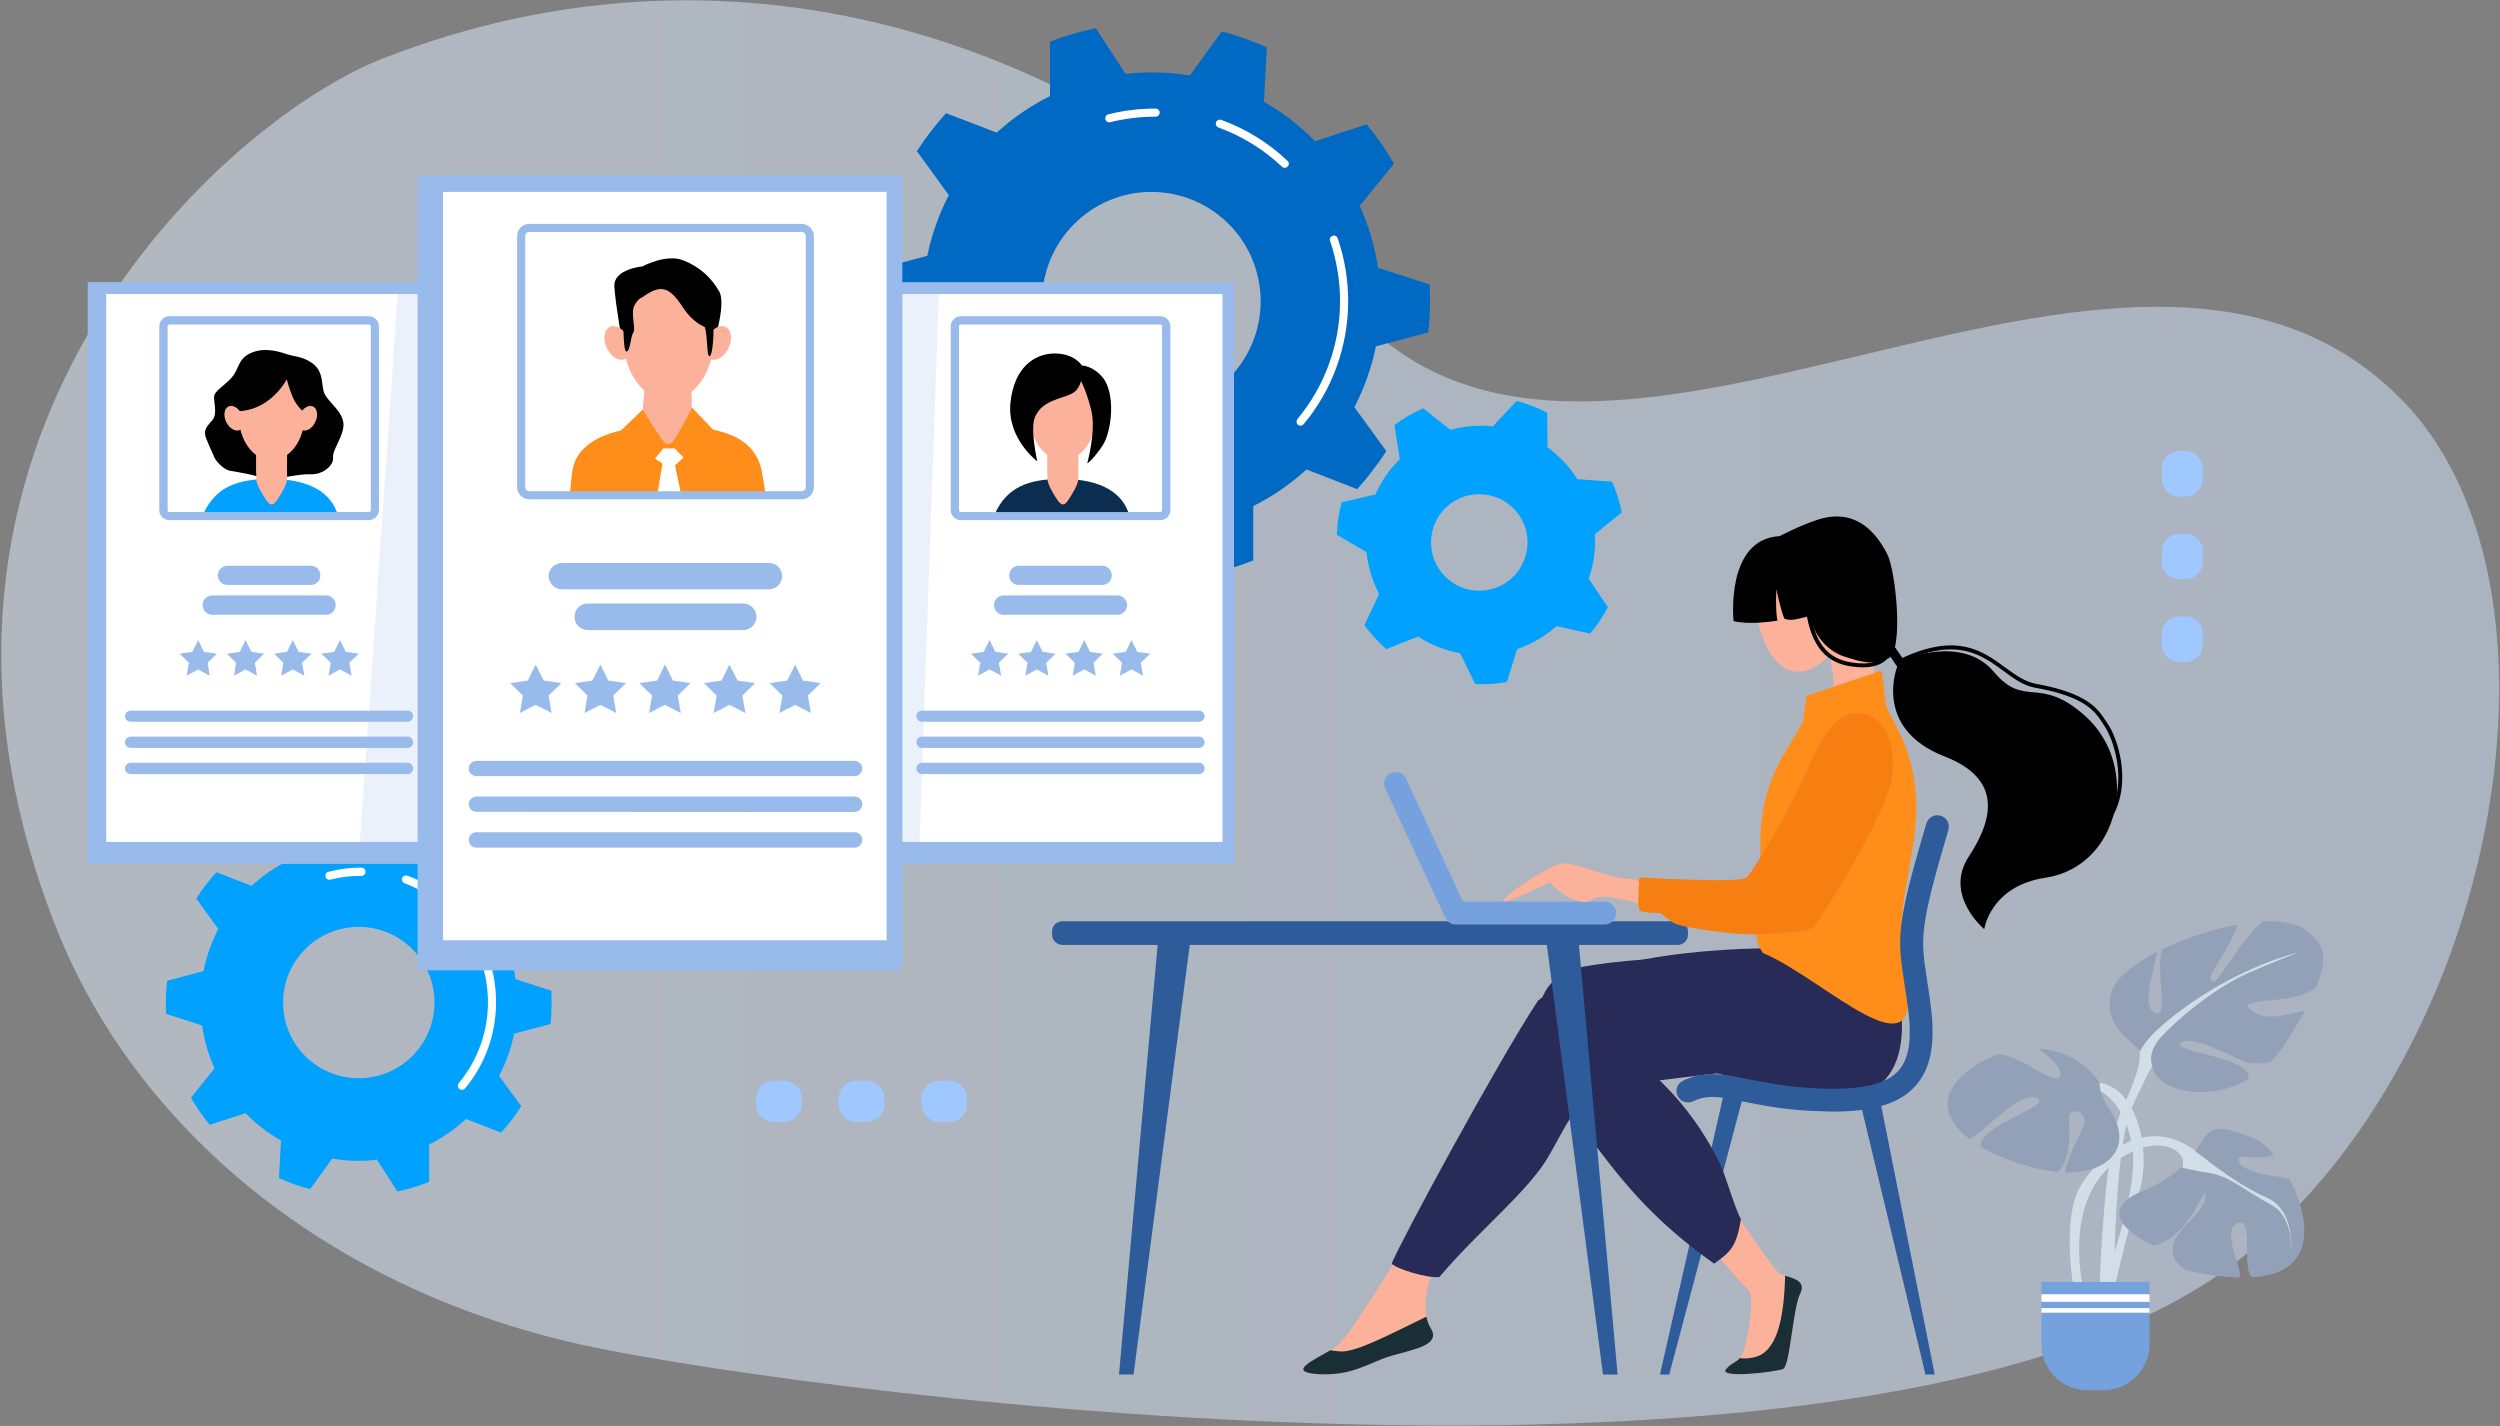
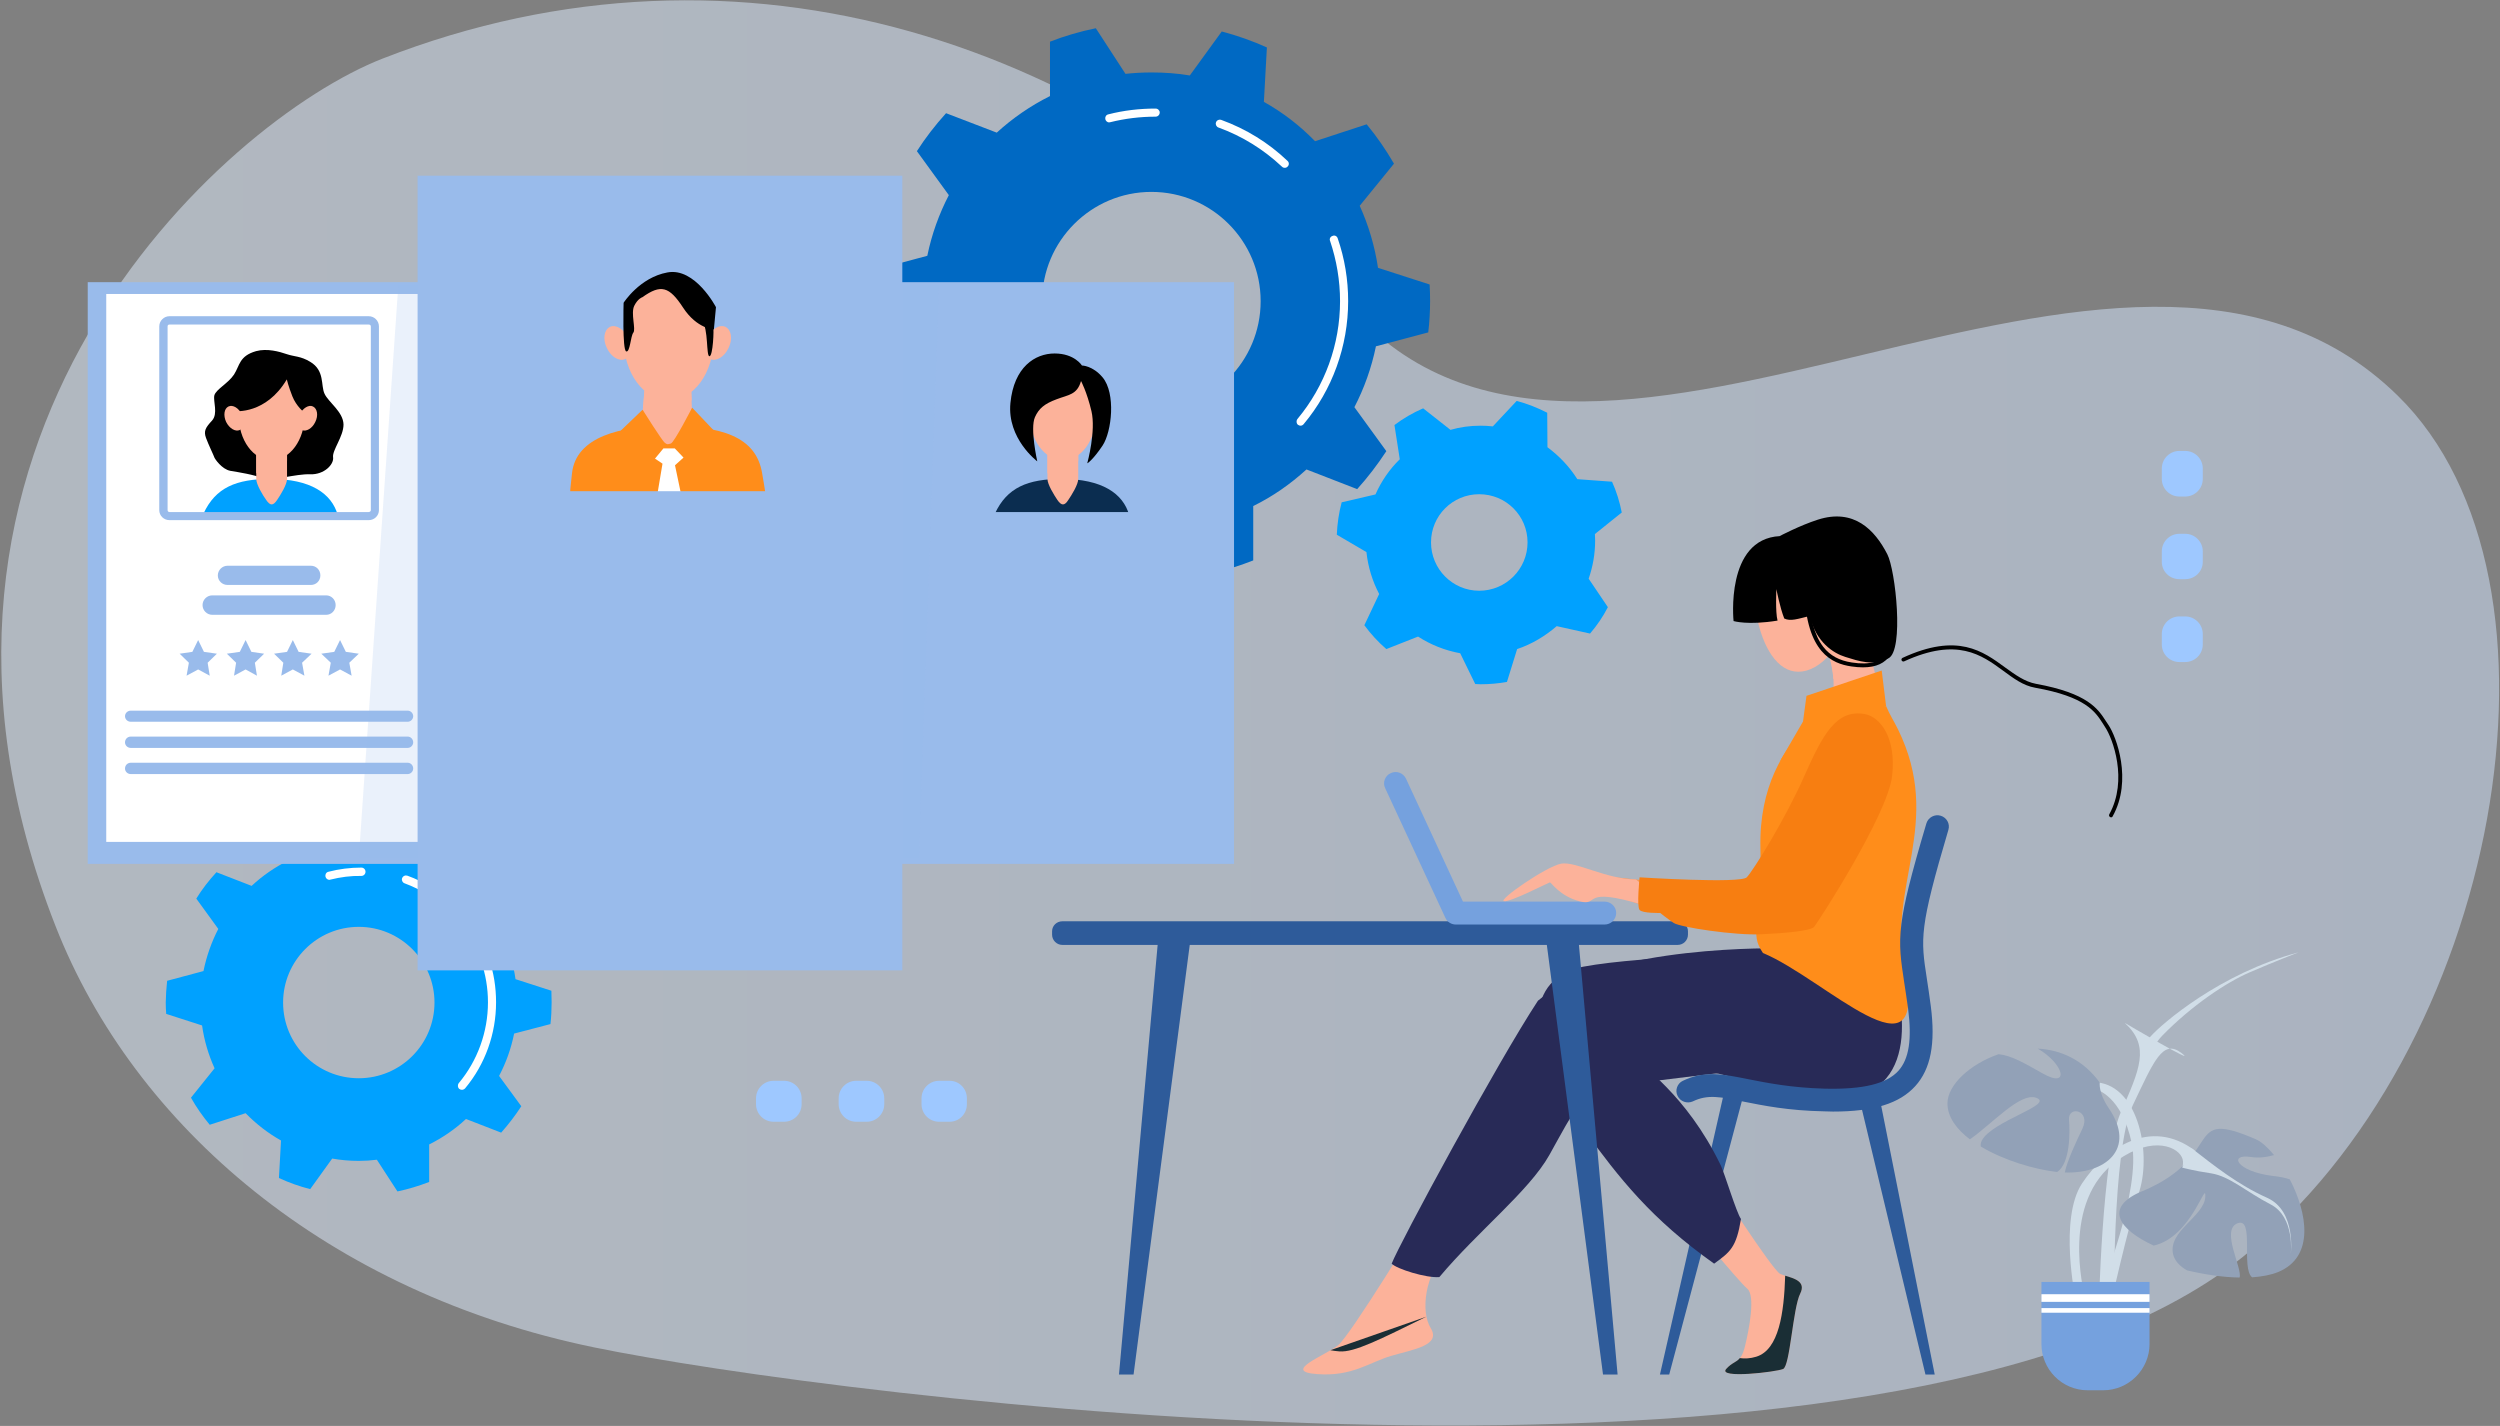
<svg xmlns="http://www.w3.org/2000/svg" version="1.2" viewBox="0 0 1080 616" width="1080" height="616">
  <rect x="0" y="0" width="1080" height="616" fill="#808080" stroke="none" />
  <title>translation-human-resources (1)</title>
  <defs>
    <linearGradient id="g1" x2="1" gradientUnits="userSpaceOnUse" gradientTransform="matrix(1079.1,0,0,615.686,.53,307.98)">
      <stop offset="0" stop-color="#e3f0ff" />
      <stop offset="1" stop-color="#d4e6ff" />
    </linearGradient>
  </defs>
  <style>
		.s0 { opacity: .5;fill: url(#g1) } 
		.s1 { fill: #0069c3 } 
		.s2 { fill: #ffffff } 
		.s3 { fill: #00a1ff } 
		.s4 { fill: #99bbeb } 
		.s5 { fill: #000000 } 
		.s6 { fill: #fcb29a } 
		.s7 { fill: #0b2d50 } 
		.s8 { opacity: .2;fill: #99bbeb } 
		.s9 { fill: #ff8d1a } 
		.s10 { fill: #2e5b9a } 
		.s11 { fill: #282a57 } 
		.s12 { fill: #f09959 } 
		.s13 { fill: #1a2e35 } 
		.s14 { fill: #75a1de } 
		.s15 { fill: #f77e11 } 
		.s16 { fill: #d1dee8 } 
		.s17 { fill: #92a1b7 } 
		.s18 { fill: #9ec8ff } 
	</style>
  <path class="s0" d="m165.3 25.3c155.2-60.6 313-7 419.9 109.7 107 116.6 331.6-80.6 450.6 35.9 81.3 79.5 44.1 283.9-67.3 372.4-151.5 120.3-612.1 59.3-711.7 38.8-114.8-23.6-198.8-95.2-232.8-182-82.2-209.4 72.7-348 141.3-374.8z" />
  <g>
    <g>
      <path class="s1" d="m617 143.6q0.8-6.7 0.8-13.5 0-3.6-0.2-7.2l-22.3-7.2c-1.4-9.4-4.1-18.4-7.9-26.8l14.8-18.2c-3.5-6-7.4-11.7-11.8-17l-22.3 7.3c-6.5-6.7-13.9-12.4-22.1-17l1.3-23.5c-6.2-2.8-12.7-5.1-19.5-6.9l-13.8 19c-5.3-0.9-10.9-1.3-16.5-1.3q-5.7 0-11.3 0.6l-12.8-19.7q-10.3 2.1-19.8 5.8v23.5c-8.4 4.2-16.1 9.5-23 15.8l-21.9-8.4c-4.6 5.1-8.9 10.6-12.6 16.4l13.8 19c-4.2 8.1-7.4 16.9-9.3 26.2l-22.7 6.1q-0.7 6.6-0.7 13.5 0 3.6 0.2 7.2l22.3 7.2c1.4 9.4 4.1 18.4 7.9 26.7l-14.8 18.2c3.4 6.1 7.4 11.8 11.7 17.1l22.4-7.3c6.5 6.6 13.9 12.4 22.1 17l-1.3 23.4c6.2 2.9 12.7 5.2 19.5 6.9l13.8-19c5.3 0.9 10.9 1.4 16.5 1.4q5.7 0 11.3-0.6l12.8 19.7q10.3-2.1 19.8-5.9v-23.5c8.4-4.1 16.1-9.5 23-15.8l21.9 8.5c4.6-5.1 8.8-10.6 12.6-16.4l-13.8-19c4.2-8.1 7.4-17 9.3-26.3zm-119.6 33.7c-26 0-47.2-21.1-47.2-47.2 0-26 21.2-47.2 47.2-47.2 26.1 0 47.2 21.2 47.2 47.2 0 26.1-21.1 47.2-47.2 47.2z" />
      <path class="s2" d="m561.9 183.9c-0.4 0-0.8-0.1-1.2-0.4-0.7-0.6-0.8-1.7-0.2-2.5 11.9-14.3 18.4-32.3 18.4-50.9 0-8.9-1.5-17.7-4.3-26-0.4-0.9 0.1-1.9 1.1-2.2 0.9-0.4 1.9 0.1 2.2 1.1 3 8.7 4.5 17.8 4.5 27.1 0 19.4-6.8 38.3-19.2 53.1-0.4 0.5-0.9 0.7-1.4 0.7z" />
      <path class="s2" d="m555 72.5c-0.4 0-0.8-0.1-1.2-0.5-8-7.5-17.2-13.2-27.4-16.9-0.9-0.3-1.4-1.3-1.1-2.2 0.3-1 1.4-1.4 2.3-1.1 10.7 3.9 20.3 9.8 28.6 17.7 0.7 0.6 0.8 1.7 0.1 2.4-0.3 0.4-0.8 0.6-1.3 0.6z" />
      <path class="s2" d="m479.2 52.9c-0.8 0-1.5-0.6-1.7-1.4-0.2-0.9 0.3-1.9 1.3-2.1 6.6-1.7 13.5-2.5 20.4-2.5 1 0 1.8 0.8 1.8 1.7 0 1-0.8 1.8-1.8 1.8-6.6 0-13.2 0.8-19.6 2.4q-0.2 0.1-0.4 0z" />
    </g>
    <g>
      <path class="s3" d="m237.8 442.4q0.5-4.6 0.5-9.4 0-2.5-0.1-5l-15.5-5c-0.9-6.5-2.8-12.7-5.5-18.5l10.3-12.6c-2.4-4.2-5.1-8.1-8.1-11.8l-15.5 5.1c-4.5-4.6-9.7-8.6-15.3-11.8l0.9-16.3c-4.3-1.9-8.8-3.5-13.5-4.7l-9.6 13.1q-5.6-0.9-11.4-0.9-4 0-7.9 0.4l-8.8-13.6c-4.7 0.9-9.3 2.3-13.7 4v16.3c-5.8 2.9-11.2 6.6-15.9 11l-15.2-5.9c-3.2 3.5-6.2 7.3-8.7 11.4l9.5 13.1c-2.9 5.6-5.1 11.8-6.4 18.2l-15.7 4.2q-0.5 4.6-0.6 9.3 0 2.6 0.2 5l15.5 5c0.9 6.5 2.8 12.8 5.4 18.5l-10.2 12.7c2.3 4.1 5.1 8.1 8.1 11.7l15.5-5c4.5 4.6 9.6 8.6 15.3 11.8l-0.9 16.2c4.3 2 8.8 3.6 13.5 4.8l9.5-13.2q5.6 1 11.5 1 4 0 7.8-0.5l8.9 13.7c4.7-1 9.3-2.4 13.7-4.1v-16.2c5.8-2.9 11.2-6.6 15.9-11l15.2 5.9c3.2-3.6 6.1-7.4 8.7-11.4l-9.6-13.1c3-5.7 5.2-11.8 6.5-18.3zm-82.8 23.4c-18.1 0-32.7-14.6-32.7-32.7 0-18 14.6-32.7 32.7-32.7 18 0 32.7 14.7 32.7 32.7 0 18.1-14.7 32.7-32.7 32.7z" />
      <path class="s2" d="m199.6 470.8c-0.4 0-0.8-0.1-1.2-0.4-0.7-0.6-0.8-1.7-0.2-2.5 8.1-9.7 12.6-22.1 12.6-34.9 0-6.1-1-12.1-3-17.8-0.3-0.9 0.2-1.9 1.1-2.2 0.9-0.4 1.9 0.1 2.3 1.1 2.1 6 3.1 12.4 3.1 18.9 0 13.6-4.7 26.8-13.4 37.2-0.4 0.4-0.9 0.6-1.4 0.6z" />
      <path class="s2" d="m194.8 393.7c-0.4 0-0.8-0.2-1.2-0.5-5.5-5.1-11.8-9-18.8-11.6-0.9-0.3-1.4-1.3-1.1-2.2 0.4-1 1.4-1.4 2.3-1.1 7.5 2.7 14.2 6.9 20 12.3 0.7 0.7 0.8 1.8 0.1 2.5-0.3 0.4-0.8 0.6-1.3 0.6z" />
      <path class="s2" d="m142.3 380.1c-0.8 0-1.5-0.6-1.7-1.4-0.2-0.9 0.3-1.9 1.3-2.1 4.6-1.2 9.4-1.8 14.2-1.8 1 0 1.8 0.8 1.8 1.8 0 1-0.8 1.8-1.8 1.8-4.5-0.1-9 0.5-13.4 1.6q-0.2 0.1-0.4 0.1z" />
    </g>
    <path class="s3" d="m689.1 233.4q0-1.3-0.1-2.7l11.6-9.3c-0.9-4.6-2.3-9.1-4.2-13.3l-15-1.1c-3.4-5.4-7.8-10-12.9-13.8l-0.1-14.9c-4.1-2.1-8.6-3.9-13.2-5.1l-10.3 11q-2.6-0.3-5.3-0.3c-4.5 0-8.9 0.6-13 1.8l-11.8-9.3c-4.4 1.9-8.5 4.3-12.4 7.2l2.3 14.8c-4.4 4.3-8 9.5-10.5 15.2l-14.6 3.4c-1.2 4.5-1.9 9.2-2.1 14l12.8 7.5c0.7 6.5 2.6 12.6 5.5 18.1l-6.4 13.5c2.8 3.8 5.9 7.2 9.5 10.3l13.7-5.4c5.4 3.5 11.6 6 18.2 7.2l6.5 13.3q1.1 0.1 2.3 0.1 5.8 0 11.4-1l4.4-14.2c6.3-2.1 12.1-5.6 17.1-9.9l14.4 3.2c3-3.5 5.6-7.3 7.7-11.4l-8.3-12.3c1.8-5.2 2.8-10.7 2.8-16.5zm-50.1 21.8c-11.5 0-20.8-9.4-20.8-20.9 0-11.5 9.3-20.8 20.8-20.8 11.6 0 20.9 9.3 20.9 20.8 0 11.5-9.3 20.9-20.9 20.9z" />
  </g>
  <g>
    <path fill-rule="evenodd" class="s4" d="m37.9 121.9h153.3v251.3h-153.3z" />
    <path fill-rule="evenodd" class="s2" d="m45.9 127h140.3v236.7h-140.3z" />
    <g>
      <g>
        <path class="s3" d="m87.9 221.9c5.2-11.3 14.2-15 28.9-15 17.4 0 26.5 6.3 29.1 15.6-31.3 0.4-58-0.6-58-0.6z" />
        <path class="s5" d="m110.6 151.7c-7.3 2.1-7 6.2-9.5 10.1-2.5 3.8-7.8 6.4-8.5 9-0.6 2.5 1.7 7.9-1 10.9-2.8 3-3.7 4.5-2.6 7.5 1.1 3 3.4 7.7 3.6 8.4 0.2 0.6 3.2 5.1 6.9 5.8 3.6 0.6 10.5 1.7 13.9 3.2 3.5 1.5 14.5-2 20.6-1.7 6.1 0.2 10.3-4.3 9.9-7.3-0.5-3 4.5-9 4.5-14.2-0.1-5.5-6.5-9.6-8.2-13.3-1.7-3.6 0.2-10-6.2-13.8-4.1-2.5-6.9-2.2-10.1-3.3-3.2-1.1-8.5-2.6-13.3-1.3z" />
        <path class="s6" d="m119.7 216c-1.7 2.5-2.9 2.6-4.7 0-1.5-2.1-4.3-6.7-4.3-9.1v-23.5c0-2.4 1.9-4.3 4.3-4.3h4.7c2.3 0 4.3 1.9 4.3 4.3v23.5c0 2.4-2.8 6.9-4.3 9.1z" />
        <path class="s6" d="m119.7 179.1h-4.7c-2.4 0-4.3 2-4.3 4.3v21c5.3 1.7 10.1-1.6 13.3-5.4v-15.6c0-2.3-2-4.3-4.3-4.3z" />
        <path fill-rule="evenodd" class="s6" d="m117.3 198.8c-7.9 0-14.2-8.7-14.2-19.4 0-10.8 6.3-19.4 14.2-19.4 7.9 0 14.3 8.6 14.3 19.4 0 10.7-6.4 19.4-14.3 19.4z" />
        <path class="s5" d="m123.9 163.9c-9 15.2-22.3 13.7-22.3 13.7 0 0 0.4-20.1 10.9-21.2 10.6-1.1 16.8 3.2 18.9 10.2 2.2 7 0 11.6 0 11.6 0 0-3.4-2.7-5.1-7-1.7-4.3-2.4-7.3-2.4-7.3z" />
        <path class="s6" d="m104.5 179.1c1.3 2.8 0.9 5.8-1 6.7-1.8 0.8-4.4-0.7-5.8-3.5-1.3-2.8-0.9-5.8 1-6.7 1.9-0.9 4.5 0.7 5.8 3.5z" />
        <path class="s6" d="m129.4 179.1c-1.3 2.8-0.8 5.8 1 6.7 1.9 0.8 4.5-0.7 5.8-3.5 1.4-2.8 0.9-5.8-1-6.7-1.8-0.9-4.4 0.7-5.8 3.5z" />
      </g>
      <path class="s4" d="m134.3 252.7h-36c-2.3 0-4.2-1.8-4.2-4.1 0-2.3 1.9-4.2 4.2-4.2h36c2.3 0 4.1 1.8 4.1 4.2 0 2.3-1.8 4.1-4.1 4.1z" />
      <path class="s4" d="m140.9 265.6h-49.2c-2.3 0-4.2-1.9-4.2-4.2 0-2.3 1.9-4.2 4.2-4.2h49.2c2.3 0 4.1 1.9 4.1 4.2 0 2.3-1.8 4.2-4.1 4.2z" />
      <path class="s4" d="m176.1 311.8h-119.6c-1.4 0-2.5-1.1-2.5-2.4 0-1.3 1.1-2.4 2.5-2.4h119.6c1.3 0 2.4 1.1 2.4 2.4 0 1.3-1.1 2.4-2.4 2.4z" />
      <path class="s4" d="m176.1 323.1h-119.6c-1.4 0-2.5-1.1-2.5-2.4 0-1.4 1.1-2.5 2.5-2.5h119.6c1.3 0 2.4 1.1 2.4 2.5 0 1.3-1.1 2.4-2.4 2.4z" />
      <path class="s4" d="m176.1 334.4h-119.6c-1.4 0-2.5-1.1-2.5-2.4 0-1.4 1.1-2.5 2.5-2.5h119.6c1.3 0 2.4 1.1 2.4 2.5 0 1.3-1.1 2.4-2.4 2.4z" />
      <path class="s4" d="m159.3 224.7h-86.1c-2.4 0-4.4-1.9-4.4-4.3v-79.4c0-2.4 2-4.4 4.4-4.4h86.1c2.4 0 4.4 2 4.4 4.4v79.4c0 2.4-2 4.3-4.4 4.3zm-86.1-84.5c-0.5 0-0.8 0.3-0.8 0.8v79.4c0 0.4 0.3 0.8 0.8 0.8h86.1c0.5 0 0.9-0.4 0.9-0.8v-79.4c0-0.5-0.4-0.8-0.9-0.8z" />
      <g>
        <path fill-rule="evenodd" class="s4" d="m85.6 276.5l2.5 5.1 5.6 0.8-4 3.9 0.9 5.6-5-2.7-5 2.7 1-5.6-4-3.9 5.5-0.8 2.5-5.1z" />
        <path fill-rule="evenodd" class="s4" d="m106.1 276.5l2.5 5.1 5.5 0.8-4 3.9 0.9 5.6-4.9-2.7-5 2.7 0.9-5.6-4-3.9 5.6-0.8 2.5-5.1z" />
        <path fill-rule="evenodd" class="s4" d="m126.5 276.5l2.5 5.1 5.6 0.8-4.1 3.9 1 5.6-5-2.7-5 2.7 0.9-5.6-4-3.9 5.6-0.8 2.5-5.1z" />
        <path fill-rule="evenodd" class="s4" d="m146.9 276.5l2.5 5.1 5.6 0.8-4.1 3.9 1 5.6-5-2.7-5 2.7 1-5.6-4.1-3.9 5.6-0.8 2.5-5.1z" />
      </g>
    </g>
  </g>
  <g>
    <path fill-rule="evenodd" class="s4" d="m379.8 121.9h153.3v251.3h-153.3z" />
-     <path fill-rule="evenodd" class="s2" d="m387.8 127h140.3v236.7h-140.3z" />
    <g>
      <g>
        <path class="s7" d="m429.8 221.9c5.2-11.3 14.2-15 28.8-15 17.5 0 26.6 6.3 29.2 15.6-31.3 0.4-58.1-0.6-58.1-0.6z" />
        <path class="s6" d="m461.5 216c-1.6 2.5-2.9 2.6-4.7 0-1.4-2.1-4.3-6.7-4.3-9.1v-23.5c0-2.4 2-4.3 4.3-4.3h4.7c2.4 0 4.3 1.9 4.3 4.3v23.5c0 2.4-2.8 6.9-4.3 9.1z" />
        <path class="s6" d="m461.5 179.1h-4.7c-2.3 0-4.3 2-4.3 4.3v21c5.3 1.7 10.2-1.6 13.3-5.4v-15.6c0-2.3-1.9-4.3-4.3-4.3z" />
        <path fill-rule="evenodd" class="s6" d="m459.2 198.8c-7.9 0-14.3-8.7-14.3-19.4 0-10.8 6.4-19.4 14.3-19.4 7.9 0 14.2 8.6 14.2 19.4 0 10.7-6.3 19.4-14.2 19.4z" />
        <path class="s5" d="m467 164.6c-1.7 6-5.4 5.9-10.6 7.9-5.1 1.9-7.6 3.9-9.3 7.7-2.2 4.9 1 19.1 1 19.1 0 0-13.1-9.8-11.6-25.2 1.5-15.5 10.6-21.4 19.1-21.4 8.6 0 11.8 5.2 11.8 5.2 0 0 4.6 0 8.9 5.1 5.8 6.9 4 23.5 0 29.5-4 6-6.7 7.9-6.6 7.6 0.1-0.3 3.8-14 1.8-22.5-2-8.4-4.5-13-4.5-13z" />
      </g>
      <path class="s4" d="m476.1 252.7h-36c-2.3 0-4.1-1.8-4.1-4.1 0-2.3 1.8-4.2 4.1-4.2h36c2.3 0 4.2 1.8 4.2 4.2 0 2.3-1.8 4.1-4.2 4.1z" />
      <path class="s4" d="m482.7 265.6h-49.1c-2.3 0-4.2-1.9-4.2-4.2 0-2.3 1.9-4.2 4.2-4.2h49.1c2.3 0 4.2 1.9 4.2 4.2 0 2.3-1.9 4.2-4.2 4.2z" />
      <path class="s4" d="m518 311.8h-119.7c-1.3 0-2.4-1.1-2.4-2.4 0-1.3 1.1-2.4 2.4-2.4h119.7c1.3 0 2.4 1.1 2.4 2.4 0 1.3-1.1 2.4-2.4 2.4z" />
      <path class="s4" d="m518 323.1h-119.7c-1.3 0-2.4-1.1-2.4-2.4 0-1.4 1.1-2.5 2.4-2.5h119.7c1.3 0 2.4 1.1 2.4 2.5 0 1.3-1.1 2.4-2.4 2.4z" />
      <path class="s4" d="m518 334.4h-119.7c-1.3 0-2.4-1.1-2.4-2.4 0-1.4 1.1-2.5 2.4-2.5h119.7c1.3 0 2.4 1.1 2.4 2.5 0 1.3-1.1 2.4-2.4 2.4z" />
      <path class="s4" d="m501.2 224.7h-86.1c-2.4 0-4.4-1.9-4.4-4.3v-79.4c0-2.4 2-4.4 4.4-4.4h86.1c2.4 0 4.4 2 4.4 4.4v79.4c0 2.4-2 4.3-4.4 4.3zm-86.1-84.5c-0.5 0-0.8 0.3-0.8 0.8v79.4c0 0.4 0.3 0.8 0.8 0.8h86.1c0.5 0 0.8-0.4 0.8-0.8v-79.4c0-0.5-0.3-0.8-0.8-0.8z" />
      <g>
        <path fill-rule="evenodd" class="s4" d="m427.5 276.5l2.5 5.1 5.6 0.8-4.1 3.9 1 5.6-5-2.7-5 2.7 1-5.6-4.1-3.9 5.6-0.8 2.5-5.1z" />
        <path fill-rule="evenodd" class="s4" d="m447.9 276.5l2.5 5.1 5.6 0.8-4 3.9 0.9 5.6-5-2.7-5 2.7 1-5.6-4-3.9 5.5-0.8 2.5-5.1z" />
        <path fill-rule="evenodd" class="s4" d="m468.4 276.5l2.5 5.1 5.5 0.8-4 3.9 1 5.6-5-2.7-5 2.7 0.9-5.6-4-3.9 5.6-0.8 2.5-5.1z" />
        <path fill-rule="evenodd" class="s4" d="m488.8 276.5l2.5 5.1 5.6 0.8-4.1 3.9 1 5.6-5-2.7-5 2.7 0.9-5.6-4-3.9 5.6-0.8 2.5-5.1z" />
      </g>
    </g>
  </g>
  <path fill-rule="evenodd" class="s8" d="m397 370.7h-242l17.1-247.9h233.6l-8.7 247.9z" />
  <g>
    <path fill-rule="evenodd" class="s4" d="m180.4 75.9h209.4v343.3h-209.4z" />
-     <path fill-rule="evenodd" class="s2" d="m191.4 82.9h191.6v323.3h-191.6z" />
    <g>
      <g>
-         <path class="s5" d="m269.3 150.8c-0.1-0.4-3.5-19.6-3.9-27.1-0.4-7.5 12.1-8.6 12.1-8.6 0 0 10.1-5.5 17.5-2.7 7.3 2.8 12.3 7.6 15.7 13.5 3.3 5.8-3 24.2-3 24.2l-38.4 0.7z" />
        <path class="s9" d="m246.3 212.7c-0.1-0.3 0.8-7.9 0.8-8.2 1.7-16 21.4-20.5 41-20.5 23.1 0 38.7 4.3 41.2 20.8 0.1 0.5 1.4 8.1 1.4 8.6-42.8 0.6-84.4-0.7-84.4-0.7z" />
        <path class="s6" d="m292.1 196.4c-2.3 3.4-4 3.5-6.4 0-2-2.8-8.6-9.2-8.6-12.4l2.7-32.1c0-3.2 2.6-5.8 5.9-5.8h6.4c3.2 0 5.8 2.6 5.8 5.8l1.3 32.1c0 3.3-5.1 9.4-7.1 12.4z" />
        <path class="s6" d="m292.1 146.1h-6.4c-3.3 0-5.9 2.6-5.9 5.8l-2.3 28.5c7.2 2.3 16.9-2.4 21.3-7.5l-0.9-21c0-3.2-2.6-5.8-5.8-5.8z" />
        <path fill-rule="evenodd" class="s2" d="m278.6 195.2l7.6 5.1-2.3 13.7 10.3-0.6-2.6-12.4 6.4-5.8-3-2.8h-13.4l-3 2.8z" />
        <path class="s9" d="m277.6 177l-9.4 9c0 0 9.6 17.2 10.2 17.2 0.5 0 8.2-9.5 8.2-9.5h4.9l7.7 8.1 9-16-9.2-9.7c0 0-7.8 15.2-9.2 15.5-1.5 0.4-1.5 0.5-2.6-0.3-1.2-0.9-9.6-14.3-9.6-14.3z" />
        <path fill-rule="evenodd" class="s6" d="m288.9 172.9c-10.8 0-19.5-11.8-19.5-26.5 0-14.7 8.7-26.5 19.5-26.5 10.7 0 19.4 11.8 19.4 26.5 0 14.7-8.7 26.5-19.4 26.5z" />
        <path class="s6" d="m271.4 146c1.8 3.8 1.2 7.9-1.3 9.1-2.6 1.2-6.1-0.9-7.9-4.7-1.9-3.8-1.3-7.9 1.3-9.2 2.5-1.2 6.1 1 7.9 4.8z" />
        <path class="s6" d="m305.5 146c-1.8 3.8-1.2 7.9 1.3 9.1 2.6 1.2 6.1-0.9 7.9-4.7 1.9-3.8 1.3-7.9-1.3-9.2-2.6-1.2-6.1 1-7.9 4.8z" />
        <path class="s5" d="m277.5 128.4c8-5.7 11.6-4.7 17.6 4.5 6 9.2 13.3 9.4 13.3 9.4l0.9-9.6c0 0-9-17.3-21-15-12 2.2-18.9 13.1-18.9 13.1 0 0-0.6 20.3 1.1 21 1.7 0.6 1.9-6.6 3.1-8.1 1.2-1.4-1.2-8.4 0.4-11.6 1.6-3.2 3.5-3.7 3.5-3.7z" />
        <path class="s5" d="m303.3 138.8c2.8 3 1.7 15.2 3.2 15.1 1.5-0.1 2-11.6 1.6-12.8-0.4-1.2-4.8-2.3-4.8-2.3z" />
      </g>
      <path class="s4" d="m332.2 254.6h-89.4c-3.2 0-5.8-2.6-5.8-5.7 0-3.2 2.6-5.7 5.8-5.7h89.4c3.1 0 5.7 2.5 5.7 5.7 0 3.1-2.6 5.7-5.7 5.7z" />
      <path class="s4" d="m321 272.2h-67.1c-3.2 0-5.7-2.6-5.7-5.8 0-3.1 2.5-5.7 5.7-5.7h67.1c3.2 0 5.8 2.6 5.8 5.8 0 3.1-2.6 5.7-5.8 5.7z" />
      <path class="s4" d="m369.2 335.3h-163.4c-1.8 0-3.3-1.5-3.3-3.3 0-1.8 1.5-3.3 3.3-3.3h163.4c1.8 0 3.3 1.5 3.3 3.3 0 1.8-1.5 3.3-3.3 3.3z" />
      <path class="s4" d="m369.2 350.8l-163.4-0.1c-1.8 0-3.3-1.4-3.3-3.3 0-1.8 1.5-3.3 3.3-3.3h163.4c1.8 0 3.3 1.5 3.3 3.3 0 1.9-1.5 3.3-3.3 3.3z" />
      <path class="s4" d="m369.2 366.2h-163.4c-1.8 0-3.3-1.5-3.3-3.4 0-1.8 1.5-3.3 3.3-3.3h163.4c1.8 0 3.3 1.5 3.3 3.3 0 1.9-1.5 3.4-3.3 3.4z" />
      <path class="s4" d="m346.3 215.7h-117.7c-2.9 0-5.2-2.4-5.2-5.3v-108.4c0-2.9 2.3-5.3 5.2-5.3h117.7c2.9 0 5.3 2.4 5.3 5.3v108.4c0 2.9-2.4 5.3-5.3 5.3zm-117.7-115.5c-0.9 0-1.7 0.8-1.7 1.8v108.4c0 1 0.8 1.8 1.7 1.8h117.7c1 0 1.8-0.8 1.8-1.8v-108.4c0-1-0.8-1.8-1.8-1.8z" />
      <g>
        <path fill-rule="evenodd" class="s4" d="m231.4 287.1l3.5 6.9 7.6 1.1-5.5 5.4 1.3 7.5-6.9-3.5-6.8 3.5 1.3-7.5-5.5-5.4 7.6-1.1 3.4-6.9z" />
        <path fill-rule="evenodd" class="s4" d="m259.4 287.1l3.4 6.9 7.6 1.1-5.5 5.4 1.3 7.5-6.8-3.5-6.9 3.5 1.3-7.5-5.5-5.4 7.6-1.1 3.5-6.9z" />
        <path fill-rule="evenodd" class="s4" d="m287.3 287.1l3.4 6.9 7.6 1.1-5.5 5.4 1.3 7.5-6.9-3.5-6.8 3.5 1.3-7.5-5.5-5.4 7.7-1.1 3.3-6.9z" />
        <path fill-rule="evenodd" class="s4" d="m315.1 287.1l3.5 6.9 7.6 1.1-5.5 5.4 1.3 7.5-6.9-3.5-6.8 3.5 1.3-7.5-5.5-5.4 7.6-1.1 3.4-6.9z" />
        <path fill-rule="evenodd" class="s4" d="m343.5 287.1l3.4 6.9 7.6 1.1-5.5 5.4 1.3 7.5-6.8-3.5-6.8 3.5 1.3-7.5-5.5-5.4 7.6-1.1 3.4-6.9z" />
      </g>
    </g>
  </g>
  <path fill-rule="evenodd" class="s10" d="m458.9 398h265.9c2.4 0 4.4 1.9 4.4 4.3v1.5c0 2.4-2 4.4-4.4 4.4h-265.9c-2.4 0-4.4-2-4.4-4.4v-1.5c0-2.4 2-4.3 4.4-4.3z" />
  <g>
    <path class="s6" d="m795.5 260.8c3.6 12.8-5.3 26.1-15.1 28.9-9.8 2.7-16.8-6-20.4-18.8-3.7-12.9 1.3-25.5 11.1-28.3 9.8-2.8 20.7 5.4 24.4 18.2z" />
    <path class="s6" d="m740.5 509.6c0 0 25.1 39 28.5 40.7 3.4 1.7 11.9 2.1 8.7 8.5-3.2 6.3-4.4 31.4-7.4 32.6-3 1.3-28.4 4.3-24.6 0 3.8-4.2 6.2-2.1 8.1-9.7 1.9-7.7 4.6-22.1 1-25-3.6-3-25.6-29.7-25.6-29.7z" />
    <path class="s6" d="m614.1 526.4c0 0-30.5 50.3-36.1 54.8-5.7 4.5-24.4 11.3-9.1 12.4 15.3 1.2 22.6-5.1 32.2-7.9 9.6-2.8 21.5-4.5 17-11.9-4.5-7.3-2.6-23.3 7.1-33.5 9.7-10.2-11.1-13.9-11.1-13.9z" />
    <path class="s11" d="m769.9 409.7c0 0-75.6-2-105.5 22.6-17.5 26.6-59.9 105-63.2 113.6 2.2 2.3 15 6.3 20.6 5.8 16.7-19.9 38.7-37.1 47.5-52.7 10.8-19.2 14.1-28.8 31.6-30.5 17.6-1.7 57.1-7.4 69-7.4 11.9 0 0-51.4 0-51.4z" />
    <path fill-rule="evenodd" class="s10" d="m835.8 593.8h-4l-28.4-118.5h8.8l23.6 118.5z" />
    <path fill-rule="evenodd" class="s10" d="m717.1 593.8h4l32.6-122.7h-8.7l-27.9 122.7z" />
    <path class="s11" d="m813 404.5l-44 7.6c0 0-58.3 0.5-85 5.5-24.3 4.5-27.9 32.1 0 70.1 15.8 21.6 29.2 38.8 56.5 58.2 7-5.1 9.6-7 11.6-19.3-2-2.8-7.1-19.8-8.7-23.1-15.2-31.6-35.4-43.1-35.6-46.2 3.3-5.5 89.8 28.7 107 8.6 16.4-19.3-1.8-61.4-1.8-61.4z" />
    <path class="s9" d="m814.8 305.1c-11.6-1.7-23.4 0.5-34.4 8.5-9.6 9.8-20.5 26-19.9 52.7 0.9 33.9-5.2 36.1 1.1 45.4 26.6 11 71.9 58 61.2 7.6-7.7-36.5 17-63.8-2.9-104.3-1.6-3.3-3.7-6.5-5.1-10z" />
    <path class="s6" d="m814.8 305.1c-7.1-16.9-8.9-35.9-8.9-35.9l-18.6 5.5c0 0 10.6 23.8 0.4 32.3-2.2 1.8-4.7 4-7.3 6.6 11-8 22.8-10.2 34.4-8.6z" />
    <path class="s6" d="m806.5 273.7c-1.1-0.9-2.5-2.2-4-3.5l-15.2 4.5c0 0 0 0.1 0 0.1 0.4 0.9 4.2 9.9 4.7 18.6 4.6-2.8 9.5-7.2 15.2-15.1q-0.4-2.6-0.7-4.6z" />
    <path class="s12" d="m801.7 310.4c-19.2 6.7-17.1 26.9-34.8 56.8-9.1 15.4-17.6 15.2-17.6 15.2 0 0-21.5 0.2-47.5-3-16.2-2-17.2 2.8-5.9 6.9 22.8 8.1 46.4 16.9 65.5 14.8 19.1-2.1 51.7-50.8 53.4-63.5 2.3-17.5-3.4-30.6-13.1-27.2z" />
    <path class="s10" d="m791.8 480.2q-1.8 0-3.7-0.1c-15.7-0.3-26.3-2.5-34.9-4.2-10-2.1-15.5-3.2-21.9-0.1-2.5 1.1-5.4 0.1-6.6-2.4-1.2-2.4-0.1-5.4 2.3-6.5 9.4-4.5 17.3-2.9 28.2-0.7 8.2 1.6 18.4 3.7 33.1 4.1 16.6 0.4 26.7-2.1 31.8-7.7 4.6-5.1 5.9-13.6 4.2-26.8-0.6-4.5-1.2-8.2-1.7-11.5-1.4-9.4-2.4-15.5-1.2-25.1 1.1-8.8 4-20.6 10.8-43.5 0.8-2.6 3.6-4.1 6.2-3.3 2.6 0.8 4.1 3.5 3.3 6.1-12.6 42.6-12 46.8-9.3 64.3 0.5 3.3 1.1 7.2 1.7 11.8 2.1 16.2 0 27.2-6.7 34.6-6.8 7.5-17.9 11-35.6 11z" />
-     <path class="s13" d="m616.2 568.8c-20.2 9.9-31.1 15.5-37.6 15q-2.3-0.2-3.9-0.5c-7.2 4.3-18.8 9.3-5.8 10.3 15.3 1.1 22.6-5.1 32.2-7.9 9.6-2.8 21.5-4.5 17-11.9-0.9-1.4-1.5-3.1-1.9-5z" />
+     <path class="s13" d="m616.2 568.8c-20.2 9.9-31.1 15.5-37.6 15q-2.3-0.2-3.9-0.5z" />
    <path class="s13" d="m771.2 551.1c-0.5 16.1-2.7 32-12.5 35-2.6 0.8-5 0.9-7.1 0.6-1.5 1.9-3.4 1.9-5.9 4.7-3.8 4.3 21.6 1.3 24.6 0 3-1.2 4.2-26.3 7.4-32.6 2.6-5.2-2.6-6.5-6.5-7.7z" />
    <path class="s14" d="m693.2 399.4h-64.3c-1.9 0-3.7-1.1-4.5-2.9l-26-56c-1.2-2.4-0.1-5.4 2.4-6.5 2.5-1.2 5.4-0.1 6.6 2.4l24.6 53.1h61.2c2.7 0 5 2.2 5 4.9 0 2.8-2.3 5-5 5z" />
    <path class="s6" d="m706.7 379.9c-13-0.1-25.9-7.9-32.3-6.8-6.4 1.2-27.3 15.7-24.7 16.2 2.6 0.6 19.2-8 19.8-8.1 0.6-0.2 4.1 5.9 13 8.2 8.8 2.2 0-6.7 27.5 1.6 17.8 5.4-3.3-11.1-3.3-11.1z" />
    <path class="s9" d="m812.9 289.7l1.9 15.4c0 0-16.8 1-25.2 5.7-8.4 4.7-20.8 18.3-20.8 18.3l10.1-17.4 1.5-11.1 32.4-10.9z" />
    <path class="s15" d="m805.7 308.5c-12.5-2.3-18.3 8.9-26.4 27.1-8.1 18.3-21.9 40.5-24.7 43.4-2.7 2.8-46.3 0-46.3 0 0 0-1.3 12.6 0 14.1 1.3 1.5 8.9 1.3 8.9 1.3 0 0 3 2.4 5.8 4.3 2.8 1.9 26.8 5.5 37.9 4.9 11.1-0.5 21.3-1.5 22.8-3.2 1.5-1.7 31.8-48.4 33.7-65.2 1.9-16.7-5.3-25.5-11.7-26.7z" />
    <path class="s5" d="m768.9 231.6c-23.7 1.2-20 36.7-20 36.7 0 0 6.2 1.9 19-0.2-1-3.8-0.5-13.6-0.5-13.6 0 0 1.5 7.9 3.4 12.7 2.7 1.3 5.7 0.2 11-1.1 2.7 11.3 10.2 16.1 15.4 17.7 5.8 1.8 11.9 4 18.6 0.6 6.8-3.4 3.1-38.1-0.5-45-5.4-10.5-14.4-19.9-30-14.9-7.8 2.5-16.5 7.1-16.5 7.1z" />
-     <path class="s5" d="m810 273.9l9.6 14.1c0 0-10.7 26.7 20.5 38.8 24.4 9.5 21.5 26.3 10.5 43.1-11.1 16.8 6.6 31.5 6.6 31.5 0 0 2.6-18.6 26.3-22.2 32.4-4.8 41.5-48.1 17.4-69.8-20-18-26.1-3.1-39.6-19.2-13.5-16.1-39-5.3-39-5.3l-9.4-13.6-2.9 2.5z" />
    <path class="s5" d="m912 353.1q-0.2 0-0.4-0.1c-0.5-0.3-0.6-0.8-0.4-1.2 8.2-14.8 1.5-32.8-1.8-37.7q-0.5-0.8-1-1.6c-3.3-5.1-7.4-11.5-29.2-15.4-5.2-0.9-9.4-4.1-13.9-7.4-9.3-6.8-19.8-14.5-42.7-4-0.4 0.2-0.9 0-1.1-0.4-0.2-0.4 0-0.9 0.4-1.1 23.8-11 34.7-2.9 44.4 4.2 4.3 3.1 8.4 6.1 13.2 7 22.5 4.1 26.8 10.8 30.3 16.2q0.5 0.8 1 1.5c3.5 5.1 10.5 24 1.9 39.5-0.1 0.3-0.4 0.5-0.7 0.5z" />
    <path class="s5" d="m804.8 288.3q-2.3 0-5-0.4c-8.3-1.2-19.4-5.9-20.3-32.3 0-0.5 0.4-0.9 0.9-0.9 0.5 0 0.8 0.4 0.9 0.8 0.3 10.9 2.5 19 6.4 24 2.9 3.7 6.9 5.9 12.3 6.7 7.7 1.2 12.8-0.3 15.1-4.2 0.2-0.4 0.8-0.5 1.2-0.3 0.4 0.3 0.5 0.8 0.3 1.2q-3.3 5.4-11.8 5.4z" />
  </g>
  <path fill-rule="evenodd" class="s10" d="m483.4 593.8h6.3l24.7-188.9h-14l-17 188.9z" />
  <path fill-rule="evenodd" class="s10" d="m698.8 593.8h-6.3l-24.7-188.9h14l17 188.9z" />
  <g>
    <path class="s16" d="m918 442c11 10.1 6.3 20.1-1.9 38.7-8.1 18.7-9.5 87.4-9.5 87.4l6.7-0.9c0 0-1-70.7 8.1-89.8 9.1-19.1 12.9-28.7 21-22.5 8.1 6.2-24.3-12.9-24.3-12.9z" />
-     <path class="s17" d="m912 429c1.3-5.9 9.3-12.3 19.9-17.8-1.6 8.8-6.7 23.1-1.4 26.1 7 3.9 0.6-16.1 3.4-27.1 9.9-4.9 21.9-8.8 32.9-10.8q0 0.1 0 0.1c-6.2 15.8-14.4 22-11 24.4 2.5 1.8 10.7-16.4 21.5-25.8 8.1-0.4 15 0.7 19.1 3.9 6.2 5 10.5 9.4 4.1 24.6-3.6 2.5-8.2 4.4-13.7 4.9-14.3 1.5-21 1.9-11 6.7 5 2.4 13.2-0.1 19.9-1.6-2.2 4-4.9 8.5-8.1 13.6-2.1 3.3-4.3 6.1-6.7 8.6-4.6 0.8-8.7 0.9-10.8 0-6.7-2.9-23.9-12-28.2-8.2-4.2 3.8 31.9 6.1 29.4 15.6-17.5 10.1-37.5 5.3-41-3.9-4.8-12.4-22.3-15.4-18.3-33.3z" />
    <path class="s16" d="m948.1 497c-19.1-14.4-38.6-1-48.7 14.3-10 15.3-2.8 49.7-2.8 49.7 0 0 3.8 0 3.8-1.4 0-1.5-10.5-40.6 14.3-58.3 15.5-11.1 26.8-5.7 28.2-0.5 1.4 5.3-6.2 14.8-6.2 14.8l11.4-18.6z" />
    <path class="s16" d="m904.2 467.5c19.1 0 25.3 29.6 20.1 46.8-5.3 17.2-12.5 49.2-12.5 49.2l-4.7-4.8c0 0 18.1-44.9 13.8-64.9-4.3-20.1-14.8-23.4-16.7-23.4-1.9 0 0-2.9 0-2.9z" />
    <path class="s17" d="m925.5 514.6c36.3-15.3 17.1-36.3 49.1-22.4 2.3 1 5 3.4 7.8 6.8-2.9 0.8-6.3 1.4-10.2 0.8-9.5-1.4-6.2 6.2 9.6 8.2 3 0.3 5.4 0.8 7.4 1.5 7.5 14.4 10.9 33.4-5 40-3.2 1.3-7 2-11.3 2.3-4.9-3.9 1.2-26.4-6.4-23.3-7.2 3 2.3 19.3 1 23.4-7.2-0.1-15.1-1.3-22.7-3.1-3-1.7-5.3-4-6-6.9-2.4-10.1 13.4-16.3 13.9-24.9 0.4-7.9-5.8 17.4-22.3 21.1-14.9-6.9-21.9-16.4-5-23.5z" />
    <path class="s17" d="m899.6 487.6c3.8-8.1-6.2-10.1-5.8-3.9 0.5 5.5 0.5 18.9-5.1 22.6-9.8-1.1-23-5-33-11q-0.2-1.2 0.4-2.5c4.3-8.6 32-15.7 23.4-18.6-6.8-2.3-18.8 11.2-28.5 18-5.8-4.4-9.7-9.7-9.7-15.5 0-8 9.7-17 22.1-21.3 5.6 0.6 10.8 3.7 19 8.3 12 6.8 9.2-4.2-2.1-10.7 9.8 0.5 19.6 4.7 26.8 14.7 0 0-0.7 4.3 3.8 10.9 12.4 18.1-1.9 28.6-18.9 27.9 0.9-4.7 4.9-13.3 7.6-18.9z" />
    <path class="s16" d="m947 496.2c9.3 7.2 19.7 15.6 32.5 21.3 12.7 5.8 10.1 24.5 10.1 24.5 0 0 2-16.2-8.7-21.7-10.6-5.5-17.6-12.1-25.6-13.4-8.1-1.2-12.6-2.5-12.6-2.5 0 0 2.6-5.1 1.1-7-1.5-1.9 3.2-1.3 3.2-1.2z" />
    <path class="s16" d="m993 411.4c-34.1 9.1-59.2 31-63.9 36.3-4.6 5.3-4.6 6.8-4.6 6.8l3.6 6.8 1.7-0.9c0 0-2.8-5.7 4.4-13.1 12.5-12.8 27.6-23 38-27.4 10.4-4.5 20.8-8.5 20.8-8.5z" />
    <path class="s14" d="m908.6 600.6h-6.7c-11.1 0-20-9-20-20v-26.8h46.7v26.8c0 11-9 20-20 20z" />
    <path fill-rule="evenodd" class="s2" d="m881.9 559.1h46.7v3.3h-46.7z" />
    <path fill-rule="evenodd" class="s2" d="m881.9 565.1h46.7v2h-46.7z" />
  </g>
  <g>
    <path fill-rule="evenodd" class="s18" d="m410.2 484.6h-4.5c-4.2 0-7.6-3.4-7.6-7.6v-2.5c0-4.2 3.4-7.6 7.6-7.6h4.5c4.2 0 7.5 3.4 7.5 7.6v2.5c0 4.2-3.3 7.6-7.5 7.6z" />
    <path fill-rule="evenodd" class="s18" d="m374.4 484.6h-4.5c-4.2 0-7.6-3.4-7.6-7.6v-2.5c0-4.2 3.4-7.6 7.6-7.6h4.5c4.2 0 7.6 3.4 7.6 7.6v2.5c0 4.2-3.4 7.6-7.6 7.6z" />
    <path fill-rule="evenodd" class="s18" d="m338.7 484.6h-4.5c-4.2 0-7.6-3.4-7.6-7.6v-2.5c0-4.2 3.4-7.6 7.6-7.6h4.5c4.2 0 7.6 3.4 7.6 7.6v2.5c0 4.2-3.4 7.6-7.6 7.6z" />
  </g>
  <g>
    <path class="s18" d="m951.6 202.4v4.5c0 4.2-3.4 7.6-7.6 7.6h-2.5c-4.2 0-7.6-3.4-7.6-7.6v-4.5c0-4.2 3.4-7.6 7.6-7.6h2.5c4.2 0 7.6 3.4 7.6 7.6z" />
    <path class="s18" d="m951.6 238.2v4.5c0 4.2-3.4 7.5-7.6 7.5h-2.5c-4.2 0-7.6-3.3-7.6-7.5v-4.5c0-4.2 3.4-7.6 7.6-7.6h2.5c4.2 0 7.6 3.4 7.6 7.6z" />
    <path class="s18" d="m951.6 273.9v4.5c0 4.2-3.4 7.6-7.6 7.6h-2.5c-4.2 0-7.6-3.4-7.6-7.6v-4.5c0-4.2 3.4-7.6 7.6-7.6h2.5c4.2 0 7.6 3.4 7.6 7.6z" />
  </g>
</svg>